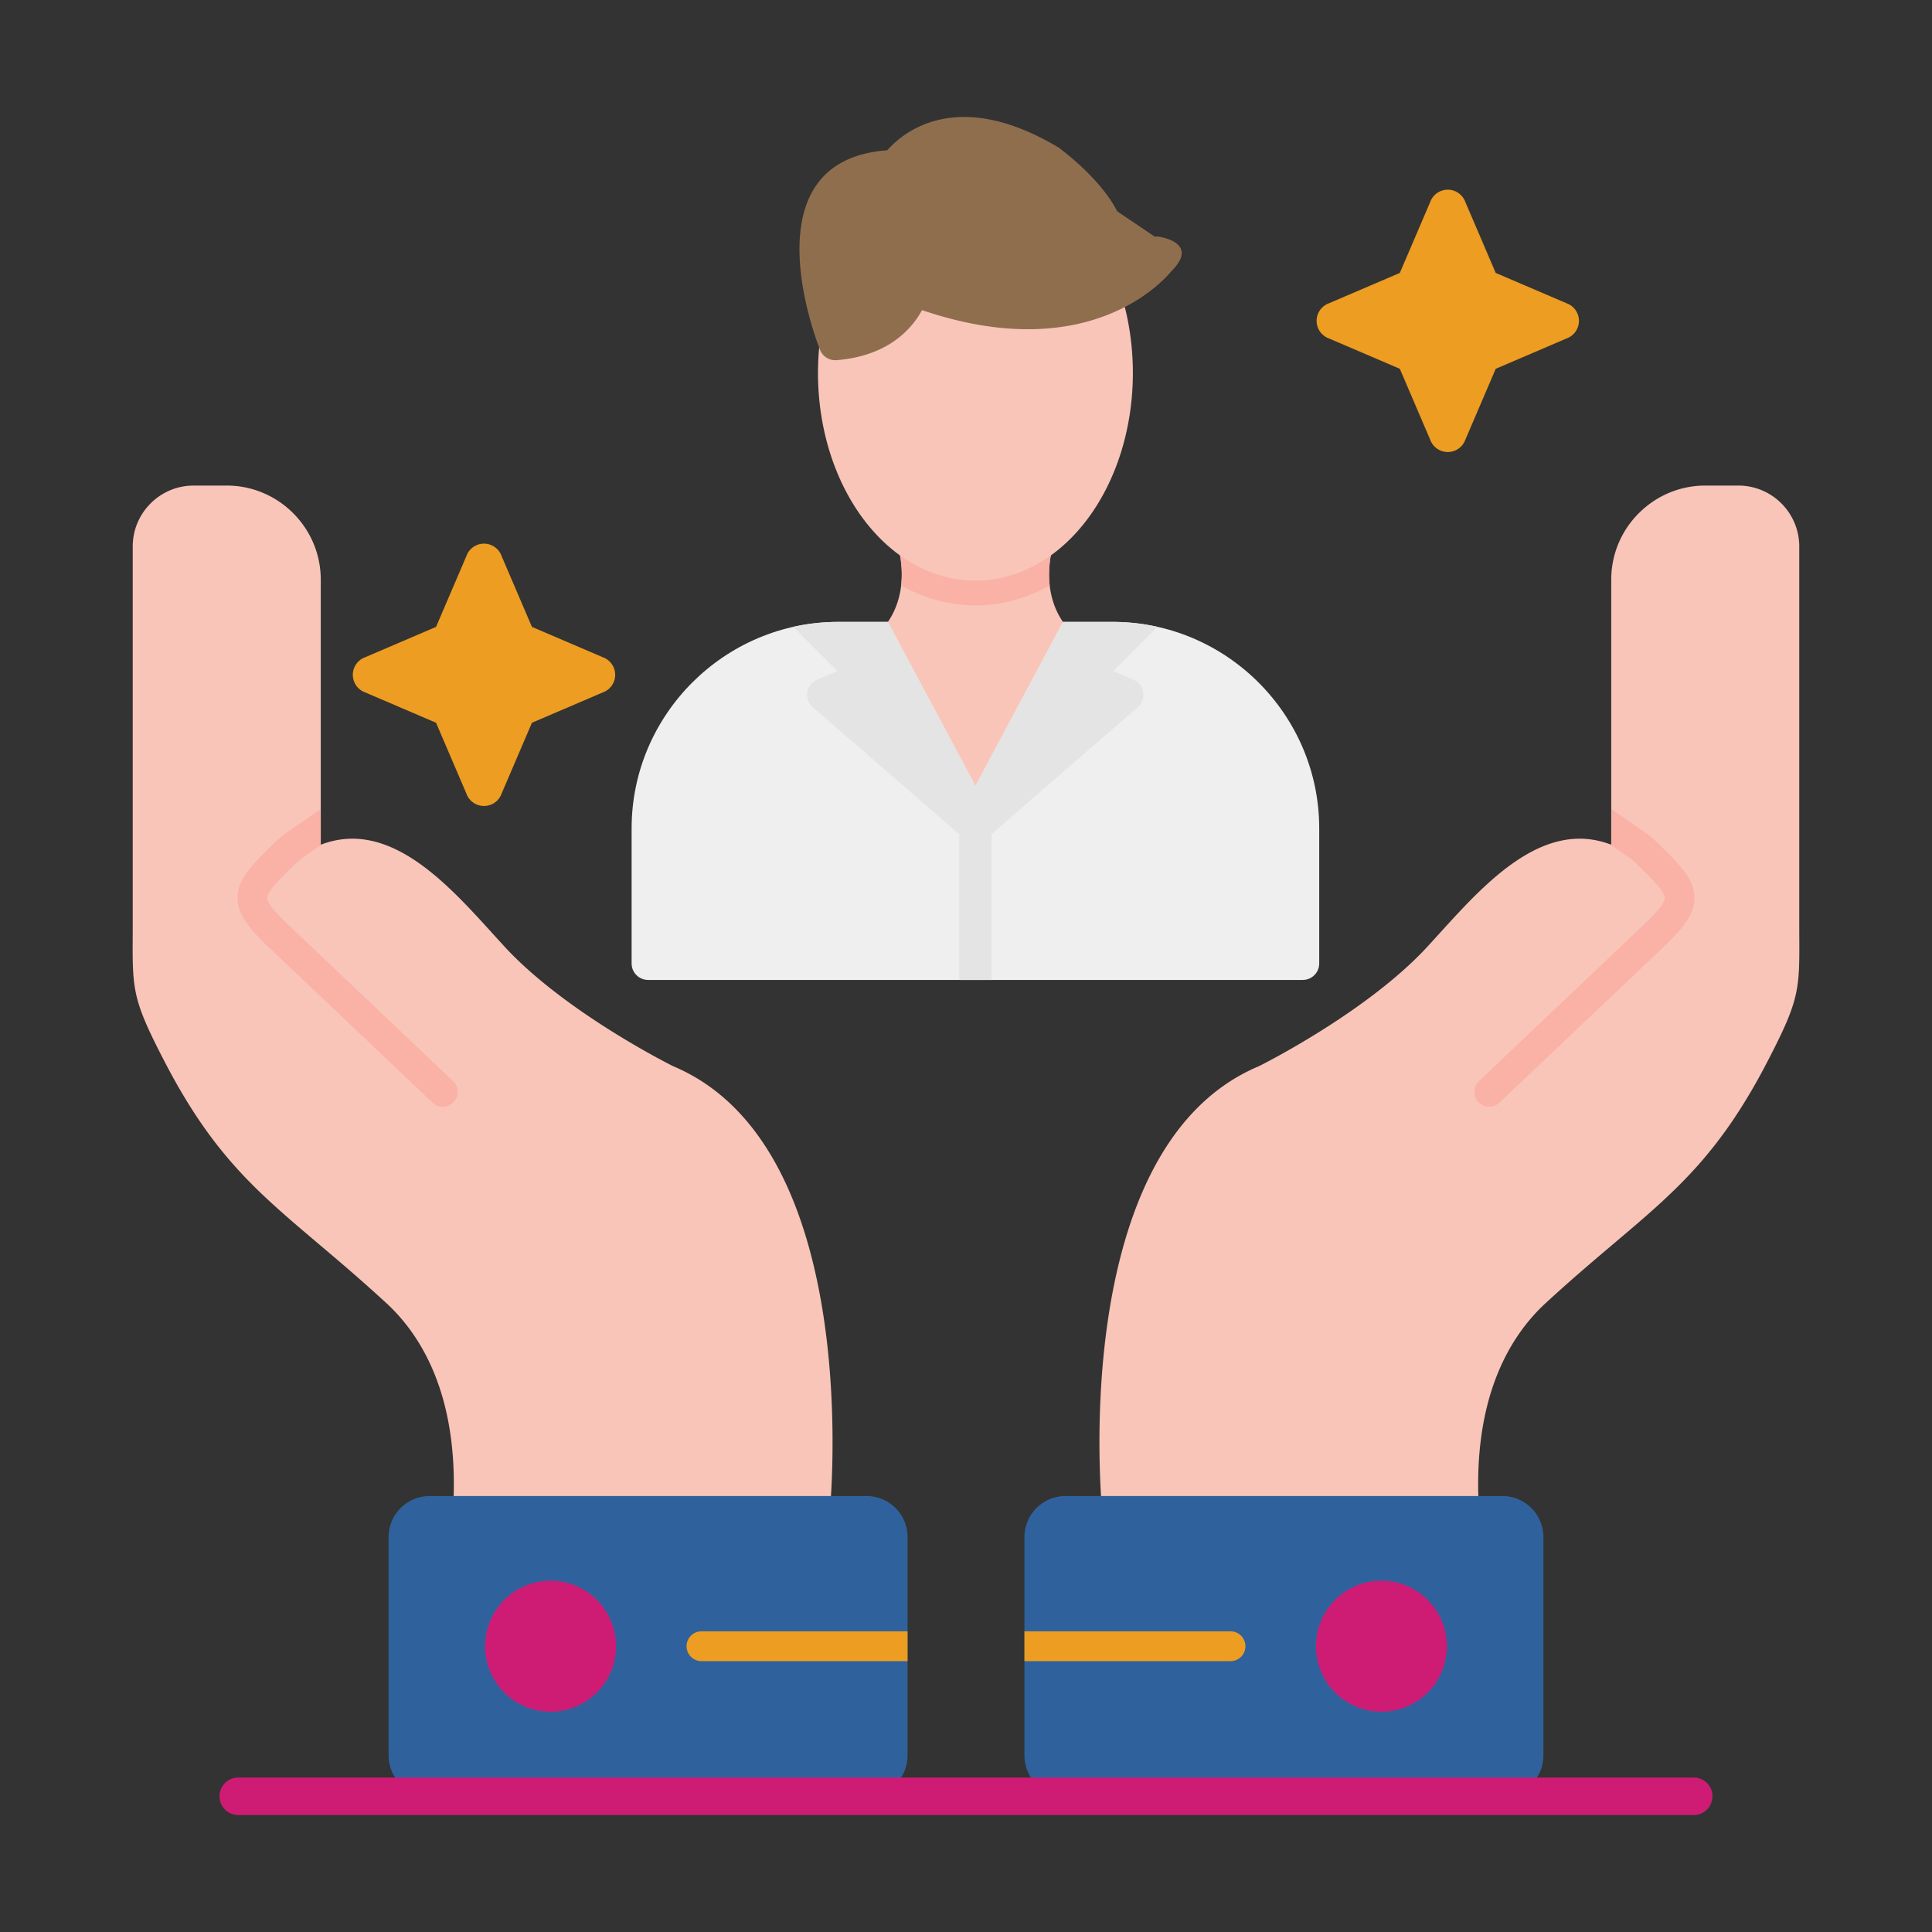
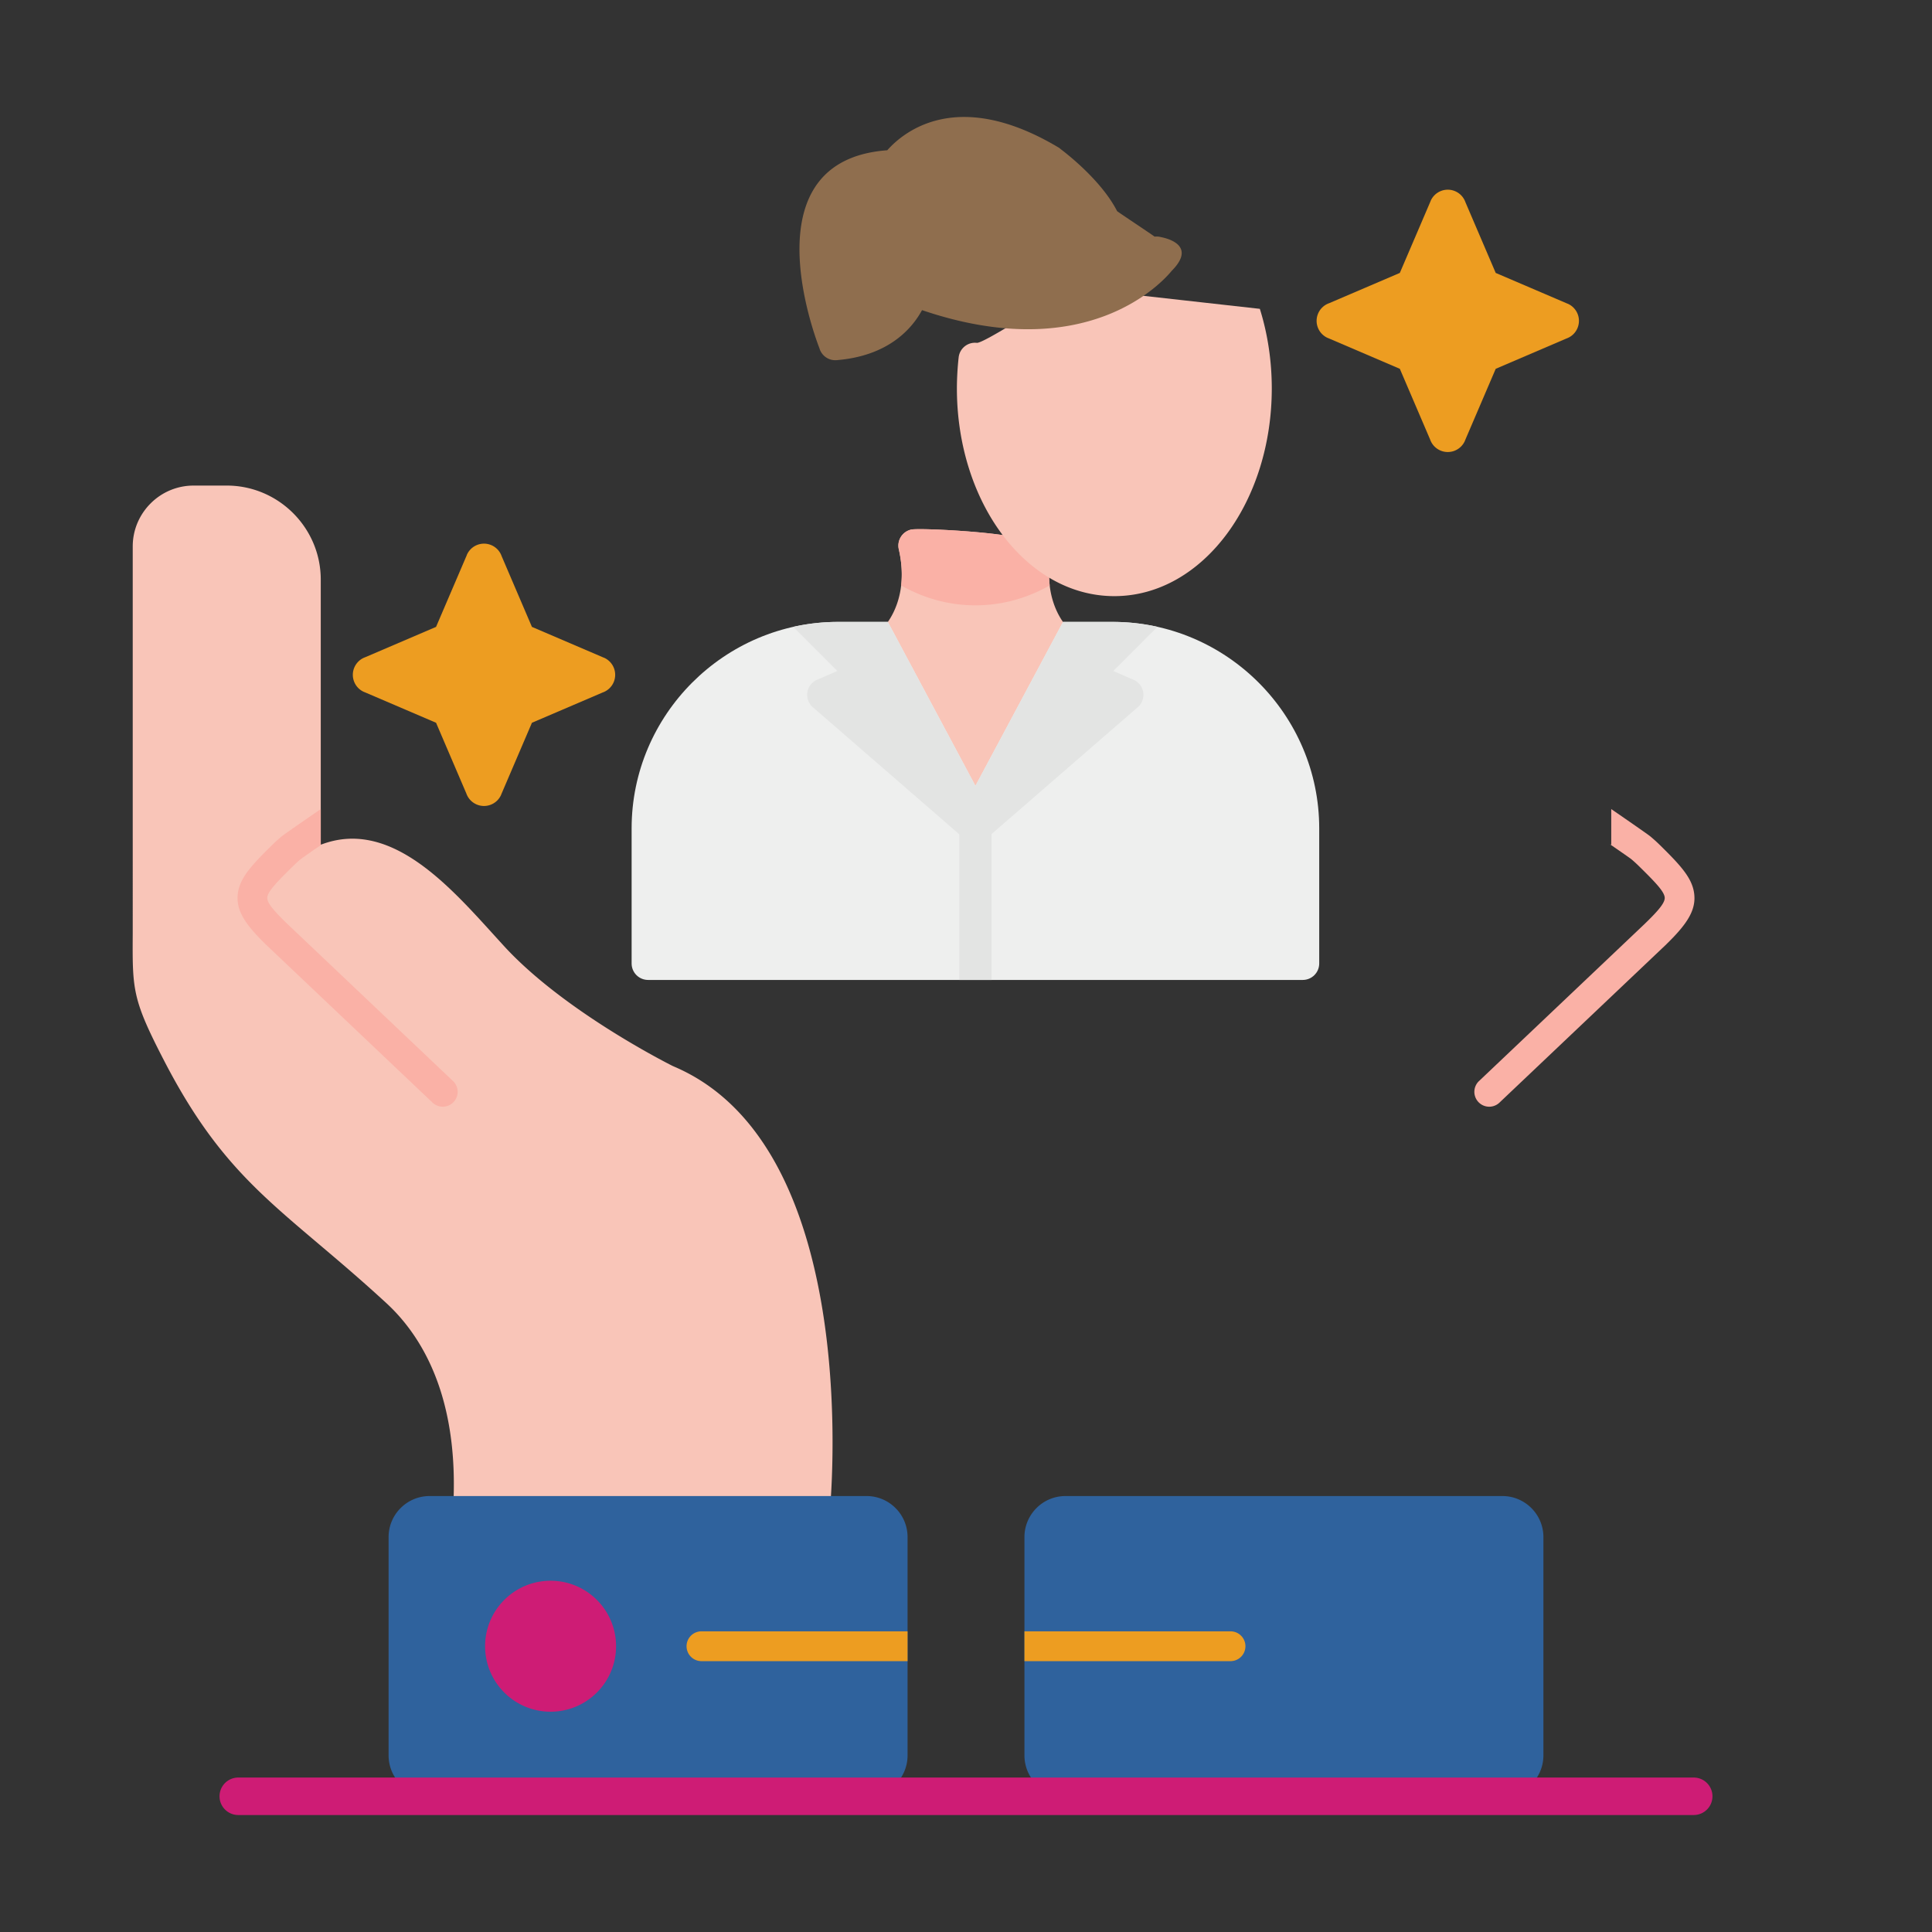
<svg xmlns="http://www.w3.org/2000/svg" width="512" height="512" x="0" y="0" viewBox="0 0 173.397 173.397" style="enable-background:new 0 0 512 512" xml:space="preserve" fill-rule="evenodd" class="">
  <rect x="0" y="0" width="173.397" height="173.397" fill="#333333" stroke="none" />
  <g>
    <g fill-rule="nonzero">
      <path fill="#f9c5b8" d="M91.64 48.36c-1.908-.627-9.168-.99-9.864-.83a1.475 1.475 0 0 0-1.109 1.768c.96 4.173-.943 6.525-1.286 6.907a1.479 1.479 0 0 0-.363 1.661L86.18 74.92l.005.012.006.014.01.022.005.01.01.023.005.009.013.025.002.004.015.028.001.002c.047.084.101.162.161.233l.022.026.002.001.022.025.002.002.023.025.002.001.024.024.001.002.025.023.001.001.025.023.002.002.026.021c.07.06.149.114.233.161l.002.001.028.016.004.002.025.013.009.004.023.011.01.005.022.01.013.006.012.005.008.003.012.005.025.01h.002c.157.06.317.09.476.096h.017l.029.001H87.594c.158-.006.32-.037.475-.097h.003l.025-.01.011-.005.008-.003.012-.005.014-.006.021-.01.01-.005.024-.01.009-.005.025-.013.004-.002.028-.016h.002c.084-.047.162-.101.233-.162l.025-.021.002-.002.025-.023.002-.001.024-.024.002-.001.024-.024.001-.001.024-.025.001-.002.023-.025.002-.001.021-.026c.06-.071.114-.15.161-.233l.001-.002.015-.028.003-.004.012-.025.005-.01.01-.022.006-.01.01-.022.005-.014.006-.012c1.044-2.487 8.402-17.244 6.8-18.714-.343-.382-2.245-2.734-1.286-6.907a1.475 1.475 0 0 0-2.783-.939z" opacity="1" data-original="#f9c5b8" />
      <path fill="#eeefee" d="M79.682 55.816H75.22c-5.098 0-9.73 2.084-13.09 5.442-3.357 3.358-5.442 7.992-5.442 13.09v12.124c0 .816.662 1.478 1.48 1.478h58.754c.816 0 1.478-.662 1.478-1.478V74.348c0-5.098-2.084-9.732-5.442-13.09-3.358-3.358-7.992-5.442-13.09-5.442h-4.46L87.544 70.53z" opacity="1" data-original="#eeefee" />
      <g fill="#e3e4e3">
        <path d="M86.098 87.95h2.893V74.44a1.447 1.447 0 0 0-2.893 0z" fill="#e3e4e3" opacity="1" data-original="#e3e4e3" />
        <path d="m103.762 56.23-.06-.013-.062-.013-.122-.025-.06-.012-.012-.002-.162-.031-.01-.002-.062-.012-.123-.022-.062-.01-.061-.011-.12-.02-.004-.001-.062-.01-.009-.001a14.909 14.909 0 0 0-.163-.026l-.014-.002-.062-.009-.015-.002-.13-.018-.114-.016-.093-.012-.14-.017-.086-.01a15.273 15.273 0 0 0-.168-.018l-.052-.005a18.5 18.5 0 0 0-.197-.02H101.524l-.015-.002a21.39 21.39 0 0 0-.198-.016l-.043-.003-.204-.015h-.018a16.881 16.881 0 0 0-.215-.013l-.012-.001h-.017a17.116 17.116 0 0 0-.204-.01h-.022l-.006-.001a20.83 20.83 0 0 0-.224-.007h-.001a20.23 20.23 0 0 0-.234-.005h-.008a18.25 18.25 0 0 0-.234-.001h-4.461L87.544 70.53l-.036-.067-1.327 3.127a1.478 1.478 0 0 0 2.416 1.61l13.51-11.723.005.002a1.479 1.479 0 0 0-.487-2.515l-1.706-.742 3.964-3.965z" fill="#e3e4e3" opacity="1" data-original="#e3e4e3" />
        <path d="M79.682 55.816H75.22c-1.384 0-2.734.154-4.034.445l3.96 3.96-1.706.743a1.479 1.479 0 0 0-.486 2.515l.004-.002L86.468 75.2a1.48 1.48 0 0 0 2.416-1.61l-1.317-3.103-.023.043-.013-.024-.01.024-.086-.204z" fill="#e3e4e3" opacity="1" data-original="#e3e4e3" />
      </g>
      <path fill="#fab1a6" d="M91.64 48.36c-1.908-.627-9.168-.99-9.864-.83a1.475 1.475 0 0 0-1.109 1.768c.286 1.245.318 2.329.211 3.246 1.998 1.13 4.245 1.784 6.666 1.784s4.669-.655 6.666-1.784c-.106-.917-.075-2 .212-3.246a1.475 1.475 0 0 0-2.783-.939z" opacity="1" data-original="#fab1a6" class="" />
-       <path fill="#f9c5b8" d="M100.604 26.325a1.476 1.476 0 0 0-1.848-.97c-.594.184-8.742-1.614-12.467-1.393l-1.827.11c-2.678 1.447-8.638 5.374-9.26 5.305-.811-.09-1.54.495-1.63 1.305-.05.445-.089.907-.116 1.387-.028.504-.042.971-.042 1.399 0 5.06 1.526 9.66 3.994 13.008 2.566 3.48 6.148 5.634 10.136 5.634 3.99 0 7.57-2.153 10.137-5.634 2.467-3.348 3.994-7.949 3.994-13.008 0-1.24-.093-2.458-.27-3.641a23.203 23.203 0 0 0-.801-3.502z" opacity="1" data-original="#f9c5b8" />
+       <path fill="#f9c5b8" d="M100.604 26.325a1.476 1.476 0 0 0-1.848-.97l-1.827.11c-2.678 1.447-8.638 5.374-9.26 5.305-.811-.09-1.54.495-1.63 1.305-.05.445-.089.907-.116 1.387-.028.504-.042.971-.042 1.399 0 5.06 1.526 9.66 3.994 13.008 2.566 3.48 6.148 5.634 10.136 5.634 3.99 0 7.57-2.153 10.137-5.634 2.467-3.348 3.994-7.949 3.994-13.008 0-1.24-.093-2.458-.27-3.641a23.203 23.203 0 0 0-.801-3.502z" opacity="1" data-original="#f9c5b8" />
      <path fill="#8f6e4e" d="M79.63 13.487c1.468-1.655 6.285-5.653 15.325-.278h.005c.087.052.166.11.238.176.659.497 3.698 2.883 5.066 5.572l.004-.002c.019.038 3.344 2.247 3.36 2.285v-.001c.19-.023.376-.01.55.037.65.124 3.219.776.986 3.028-.909 1.107-7.689 8.533-22.411 3.53-.9 1.656-3.006 4.111-7.667 4.49a1.48 1.48 0 0 1-1.54-1.061c-.605-1.569-6.2-16.881 6.084-17.776z" opacity="1" data-original="#8f6e4e" class="" />
      <path fill="#f9c5b8" d="M28.788 75.815c6.056-2.34 11.259 3.385 15.333 7.869.552.608 1.09 1.2 1.285 1.409C50.631 90.68 59.435 95.2 60.37 95.67c.037.016.077.032.112.05 17.278 7.35 13.994 39.918 13.985 40.012a1.333 1.333 0 0 1-1.453 1.202c-11.017-1.04-20.971.6-31.099.005a1.335 1.335 0 0 1-1.254-1.41c.271-4.455-.243-8.02-1.171-10.864-1.19-3.643-3.06-6.094-4.81-7.706-2.272-2.092-4.282-3.793-6.107-5.337-5.606-4.743-9.508-8.045-13.839-16.416-2.856-5.521-2.851-6.342-2.822-11.379l.001-1.737V49.04c0-1.503.614-2.869 1.603-3.857a5.443 5.443 0 0 1 3.857-1.603h2.978c2.321 0 4.431.949 5.96 2.477s2.477 3.638 2.477 5.96z" opacity="1" data-original="#f9c5b8" />
      <path fill="#fab1a6" d="M28.788 75.815c.038-.015.077-.028.115-.042a93.089 93.089 0 0 0-1.906 1.33c-.225.187-.462.404-.713.65-1.409 1.387-2.22 2.221-2.292 2.77-.058.446.468 1.104 1.688 2.292l.061.055-.002.003.001.001L40.695 97.06a1.335 1.335 0 0 1-1.839 1.933L23.902 84.809l-.002.002a1.42 1.42 0 0 1-.08-.084c-1.883-1.837-2.666-3.077-2.472-4.55.185-1.398 1.241-2.53 3.066-4.326.282-.278.575-.543.88-.796.192-.16 2.046-1.443 3.494-2.44z" opacity="1" data-original="#fab1a6" class="" />
      <path fill="#2f629d" d="M77.775 134.27h-39.22a3.668 3.668 0 0 0-2.599 1.08 3.668 3.668 0 0 0-1.08 2.599v19.6c0 1.014.414 1.934 1.08 2.6a3.669 3.669 0 0 0 2.6 1.08h39.219a3.668 3.668 0 0 0 2.6-1.08 3.668 3.668 0 0 0 1.079-2.6v-19.6a3.669 3.669 0 0 0-1.08-2.6 3.669 3.669 0 0 0-2.6-1.079z" opacity="1" data-original="#3b566a" class="" />
      <path fill="#ed9d21" d="M81.454 149.087v-2.675H62.92a1.338 1.338 0 0 0 0 2.675z" opacity="1" data-original="#617686" class="" />
      <path fill="#ce1c75" d="M55.291 147.749a5.86 5.86 0 0 0-1.721-4.156 5.86 5.86 0 0 0-4.156-1.721 5.86 5.86 0 0 0-4.155 1.721 5.86 5.86 0 0 0-1.722 4.156 5.86 5.86 0 0 0 1.722 4.155 5.86 5.86 0 0 0 4.155 1.722 5.86 5.86 0 0 0 4.156-1.722 5.86 5.86 0 0 0 1.721-4.155z" opacity="1" data-original="#718492" class="" />
-       <path fill="#f9c5b8" d="M144.609 75.815c-6.056-2.34-11.259 3.385-15.333 7.869-.552.608-1.09 1.2-1.285 1.409-5.225 5.588-14.029 10.107-14.964 10.578a1.578 1.578 0 0 0-.112.05c-17.278 7.35-13.994 39.918-13.985 40.012.07.733.72 1.271 1.453 1.202 11.017-1.04 20.971.6 31.099.005a1.335 1.335 0 0 0 1.254-1.41c-.271-4.455.243-8.02 1.171-10.864 1.19-3.643 3.06-6.094 4.81-7.706 2.272-2.092 4.282-3.793 6.107-5.337 5.606-4.743 9.508-8.045 13.839-16.416 2.856-5.521 2.851-6.342 2.822-11.379 0-.096-.002-.19-.002-1.737V49.04a5.444 5.444 0 0 0-1.602-3.857 5.443 5.443 0 0 0-3.858-1.603h-2.977c-2.321 0-4.431.949-5.96 2.477s-2.477 3.638-2.477 5.96z" opacity="1" data-original="#f9c5b8" />
      <path fill="#fab1a6" d="M144.609 75.815c-.038-.015-.077-.028-.115-.042.972.67 1.816 1.255 1.906 1.33.225.187.462.404.713.65 1.409 1.387 2.22 2.221 2.292 2.77.058.446-.468 1.104-1.688 2.292l-.061.055.002.003-.001.001-14.955 14.187a1.335 1.335 0 0 0 1.839 1.933l14.954-14.185.002.002a1.42 1.42 0 0 0 .08-.084c1.883-1.837 2.666-3.077 2.472-4.55-.185-1.398-1.241-2.53-3.066-4.326a14.19 14.19 0 0 0-.88-.796c-.192-.16-2.046-1.443-3.494-2.44z" opacity="1" data-original="#fab1a6" class="" />
      <path fill="#2f629d" d="M95.622 134.27h39.22c1.013 0 1.933.413 2.599 1.08a3.668 3.668 0 0 1 1.08 2.599v19.6a3.669 3.669 0 0 1-1.08 2.6 3.669 3.669 0 0 1-2.6 1.08H95.623a3.668 3.668 0 0 1-2.599-1.08 3.668 3.668 0 0 1-1.08-2.6v-19.6c0-1.013.414-1.933 1.08-2.6a3.669 3.669 0 0 1 2.6-1.079z" opacity="1" data-original="#3b566a" class="" />
      <path fill="#ed9d21" d="M91.944 149.087v-2.675h18.532a1.338 1.338 0 0 1 0 2.675z" opacity="1" data-original="#617686" class="" />
-       <path fill="#ce1c75" d="M118.106 147.749a5.86 5.86 0 0 1 1.721-4.156 5.86 5.86 0 0 1 4.156-1.721 5.86 5.86 0 0 1 4.155 1.721 5.86 5.86 0 0 1 1.722 4.156 5.86 5.86 0 0 1-1.722 4.155 5.86 5.86 0 0 1-4.155 1.722 5.86 5.86 0 0 1-4.156-1.722 5.86 5.86 0 0 1-1.721-4.155z" opacity="1" data-original="#718492" class="" />
      <path fill="#ce1c75" d="M21.385 159.535a1.682 1.682 0 0 0 0 3.364h130.627a1.682 1.682 0 0 0 0-3.364z" opacity="1" data-original="#365e7d" class="" />
      <g fill="#ffc107">
        <path d="m131.523 18.15 2.717 6.345 6.448 2.761.005-.002a1.679 1.679 0 0 1-.108 3.128l-6.344 2.718-2.762 6.447.002.005a1.679 1.679 0 0 1-3.128-.108l-2.718-6.344-6.447-2.762-.005.002a1.679 1.679 0 0 1 .108-3.128l6.344-2.717 2.762-6.448-.002-.005a1.679 1.679 0 0 1 3.128.108zM45.024 49.918l2.717 6.345 6.447 2.762.006-.003a1.679 1.679 0 0 1-.108 3.129l-6.345 2.717-2.761 6.448.002.005a1.68 1.68 0 0 1-3.128-.108l-2.718-6.345-6.447-2.761-.005.002a1.679 1.679 0 0 1 .107-3.128l6.345-2.718 2.762-6.447-.003-.005a1.679 1.679 0 0 1 3.129.107z" fill="#ed9d21" opacity="1" data-original="#ffc107" class="" />
      </g>
    </g>
  </g>
</svg>